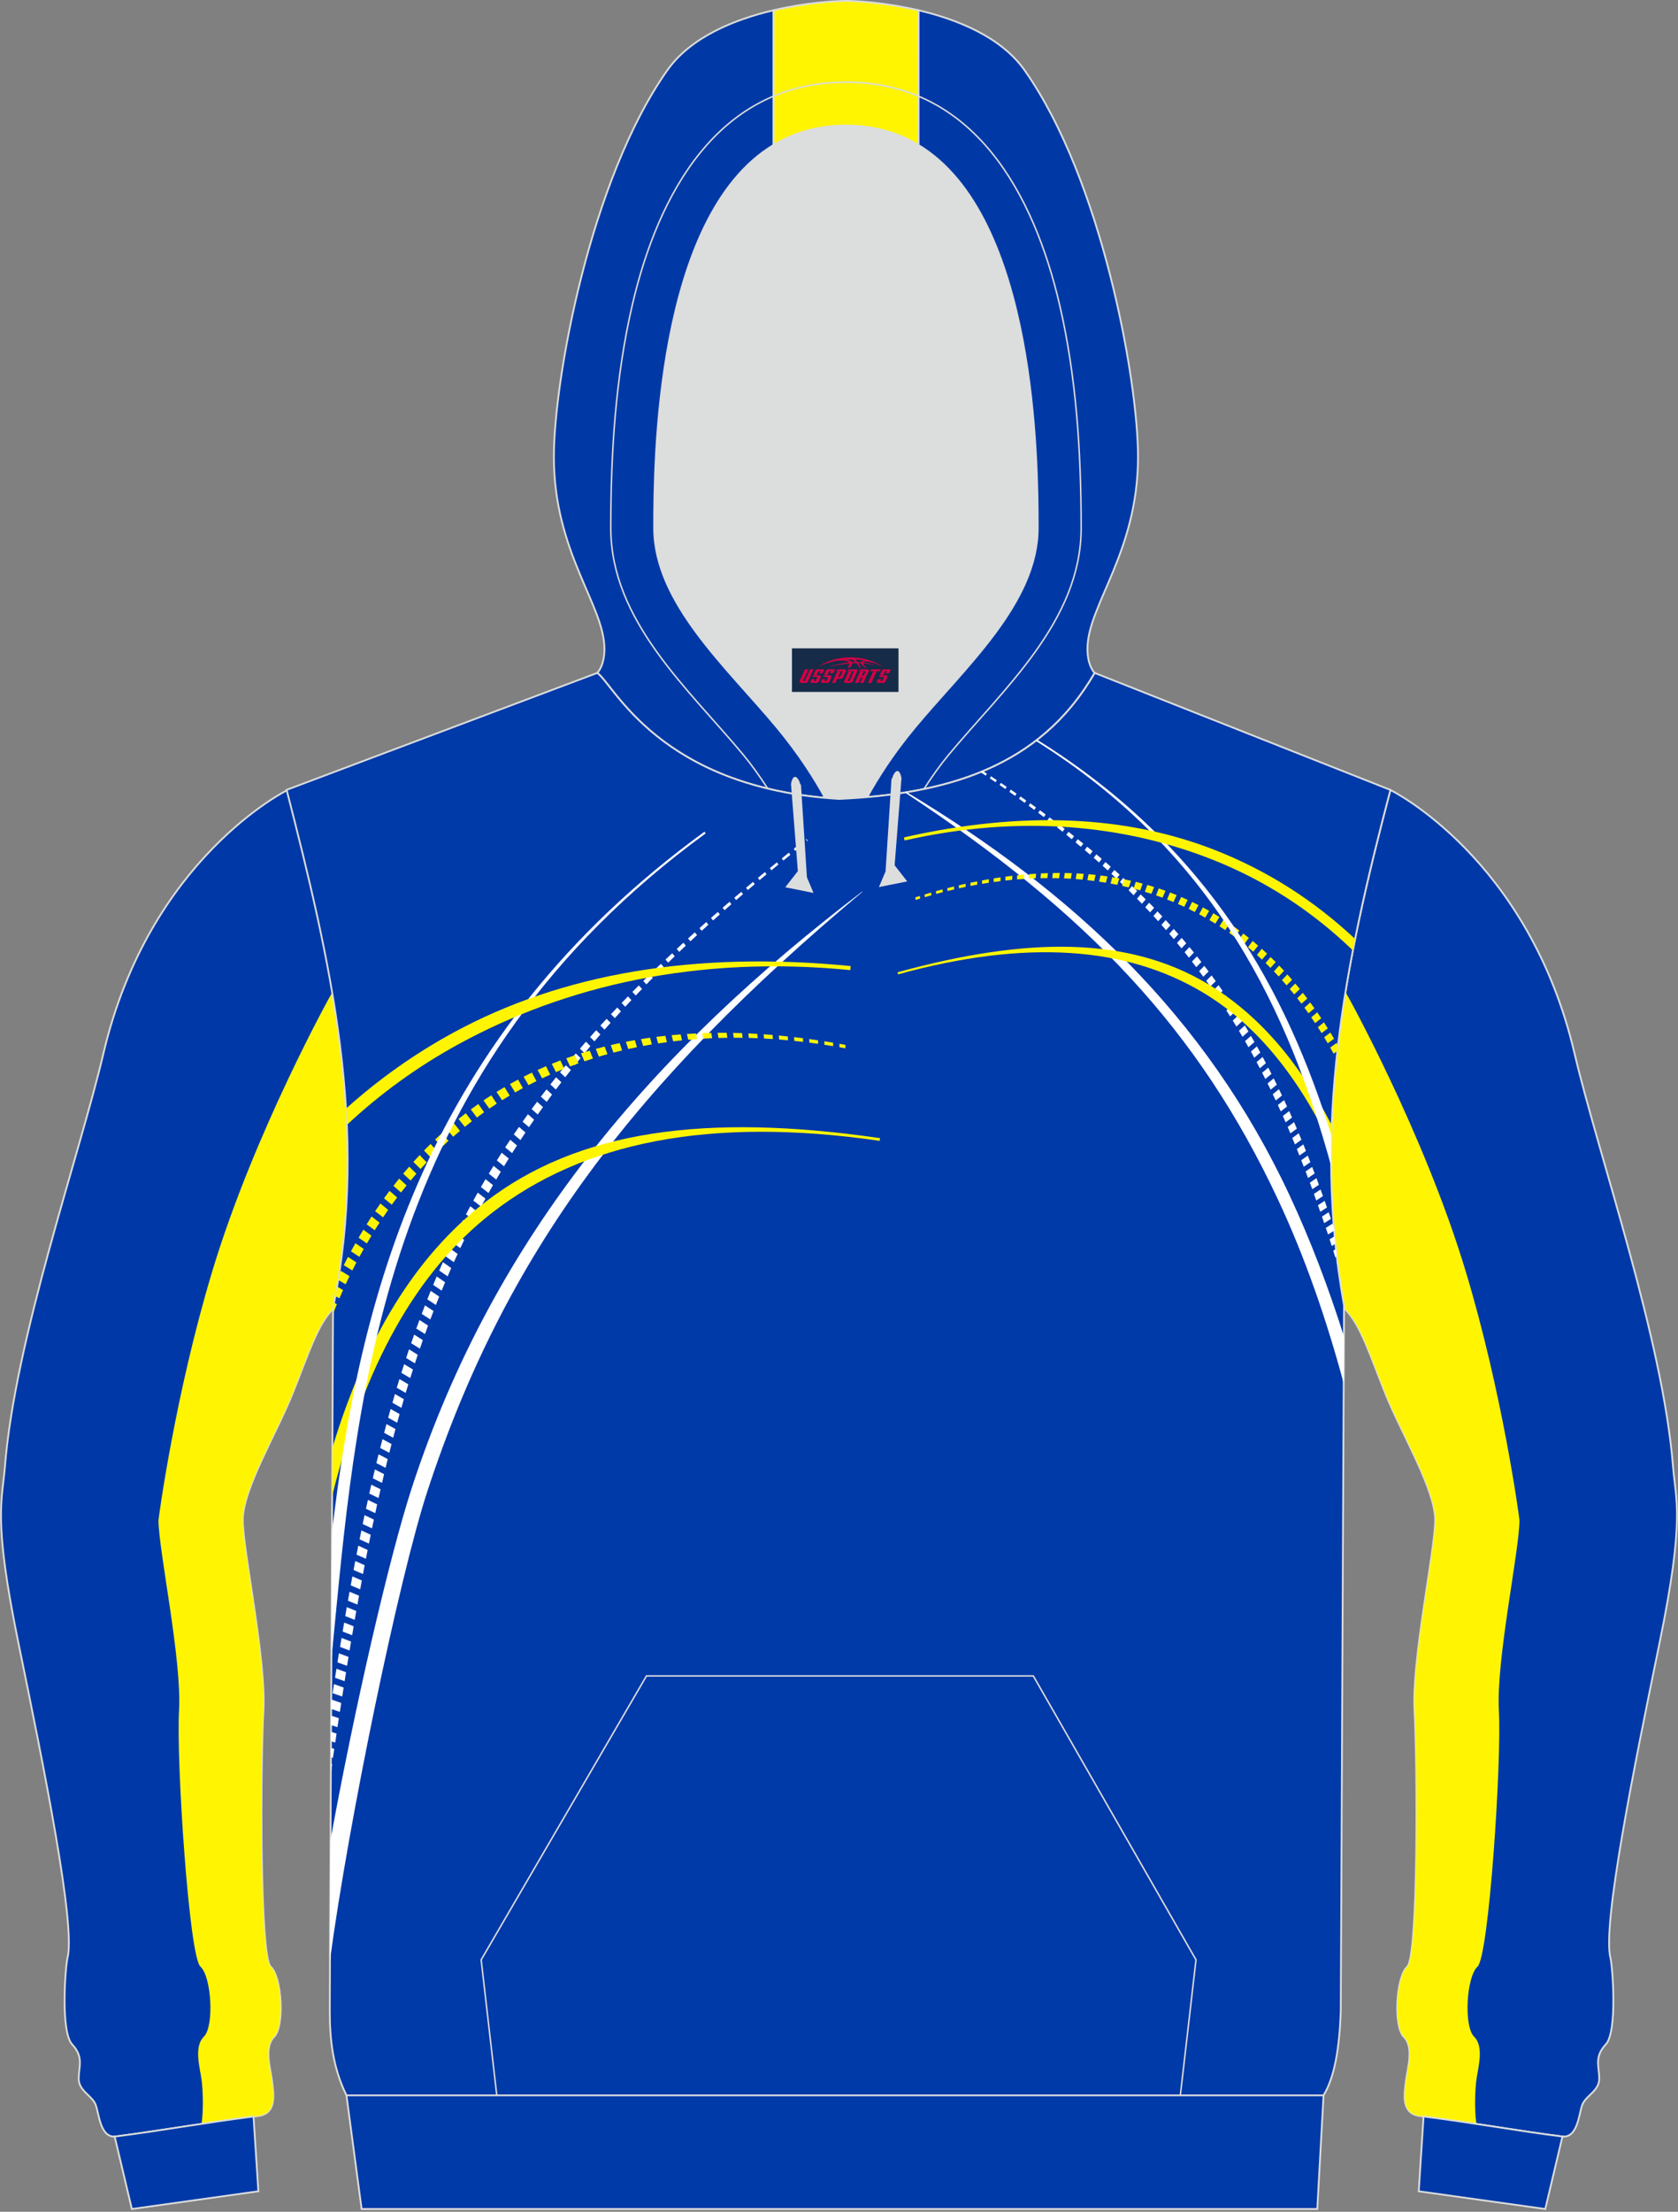
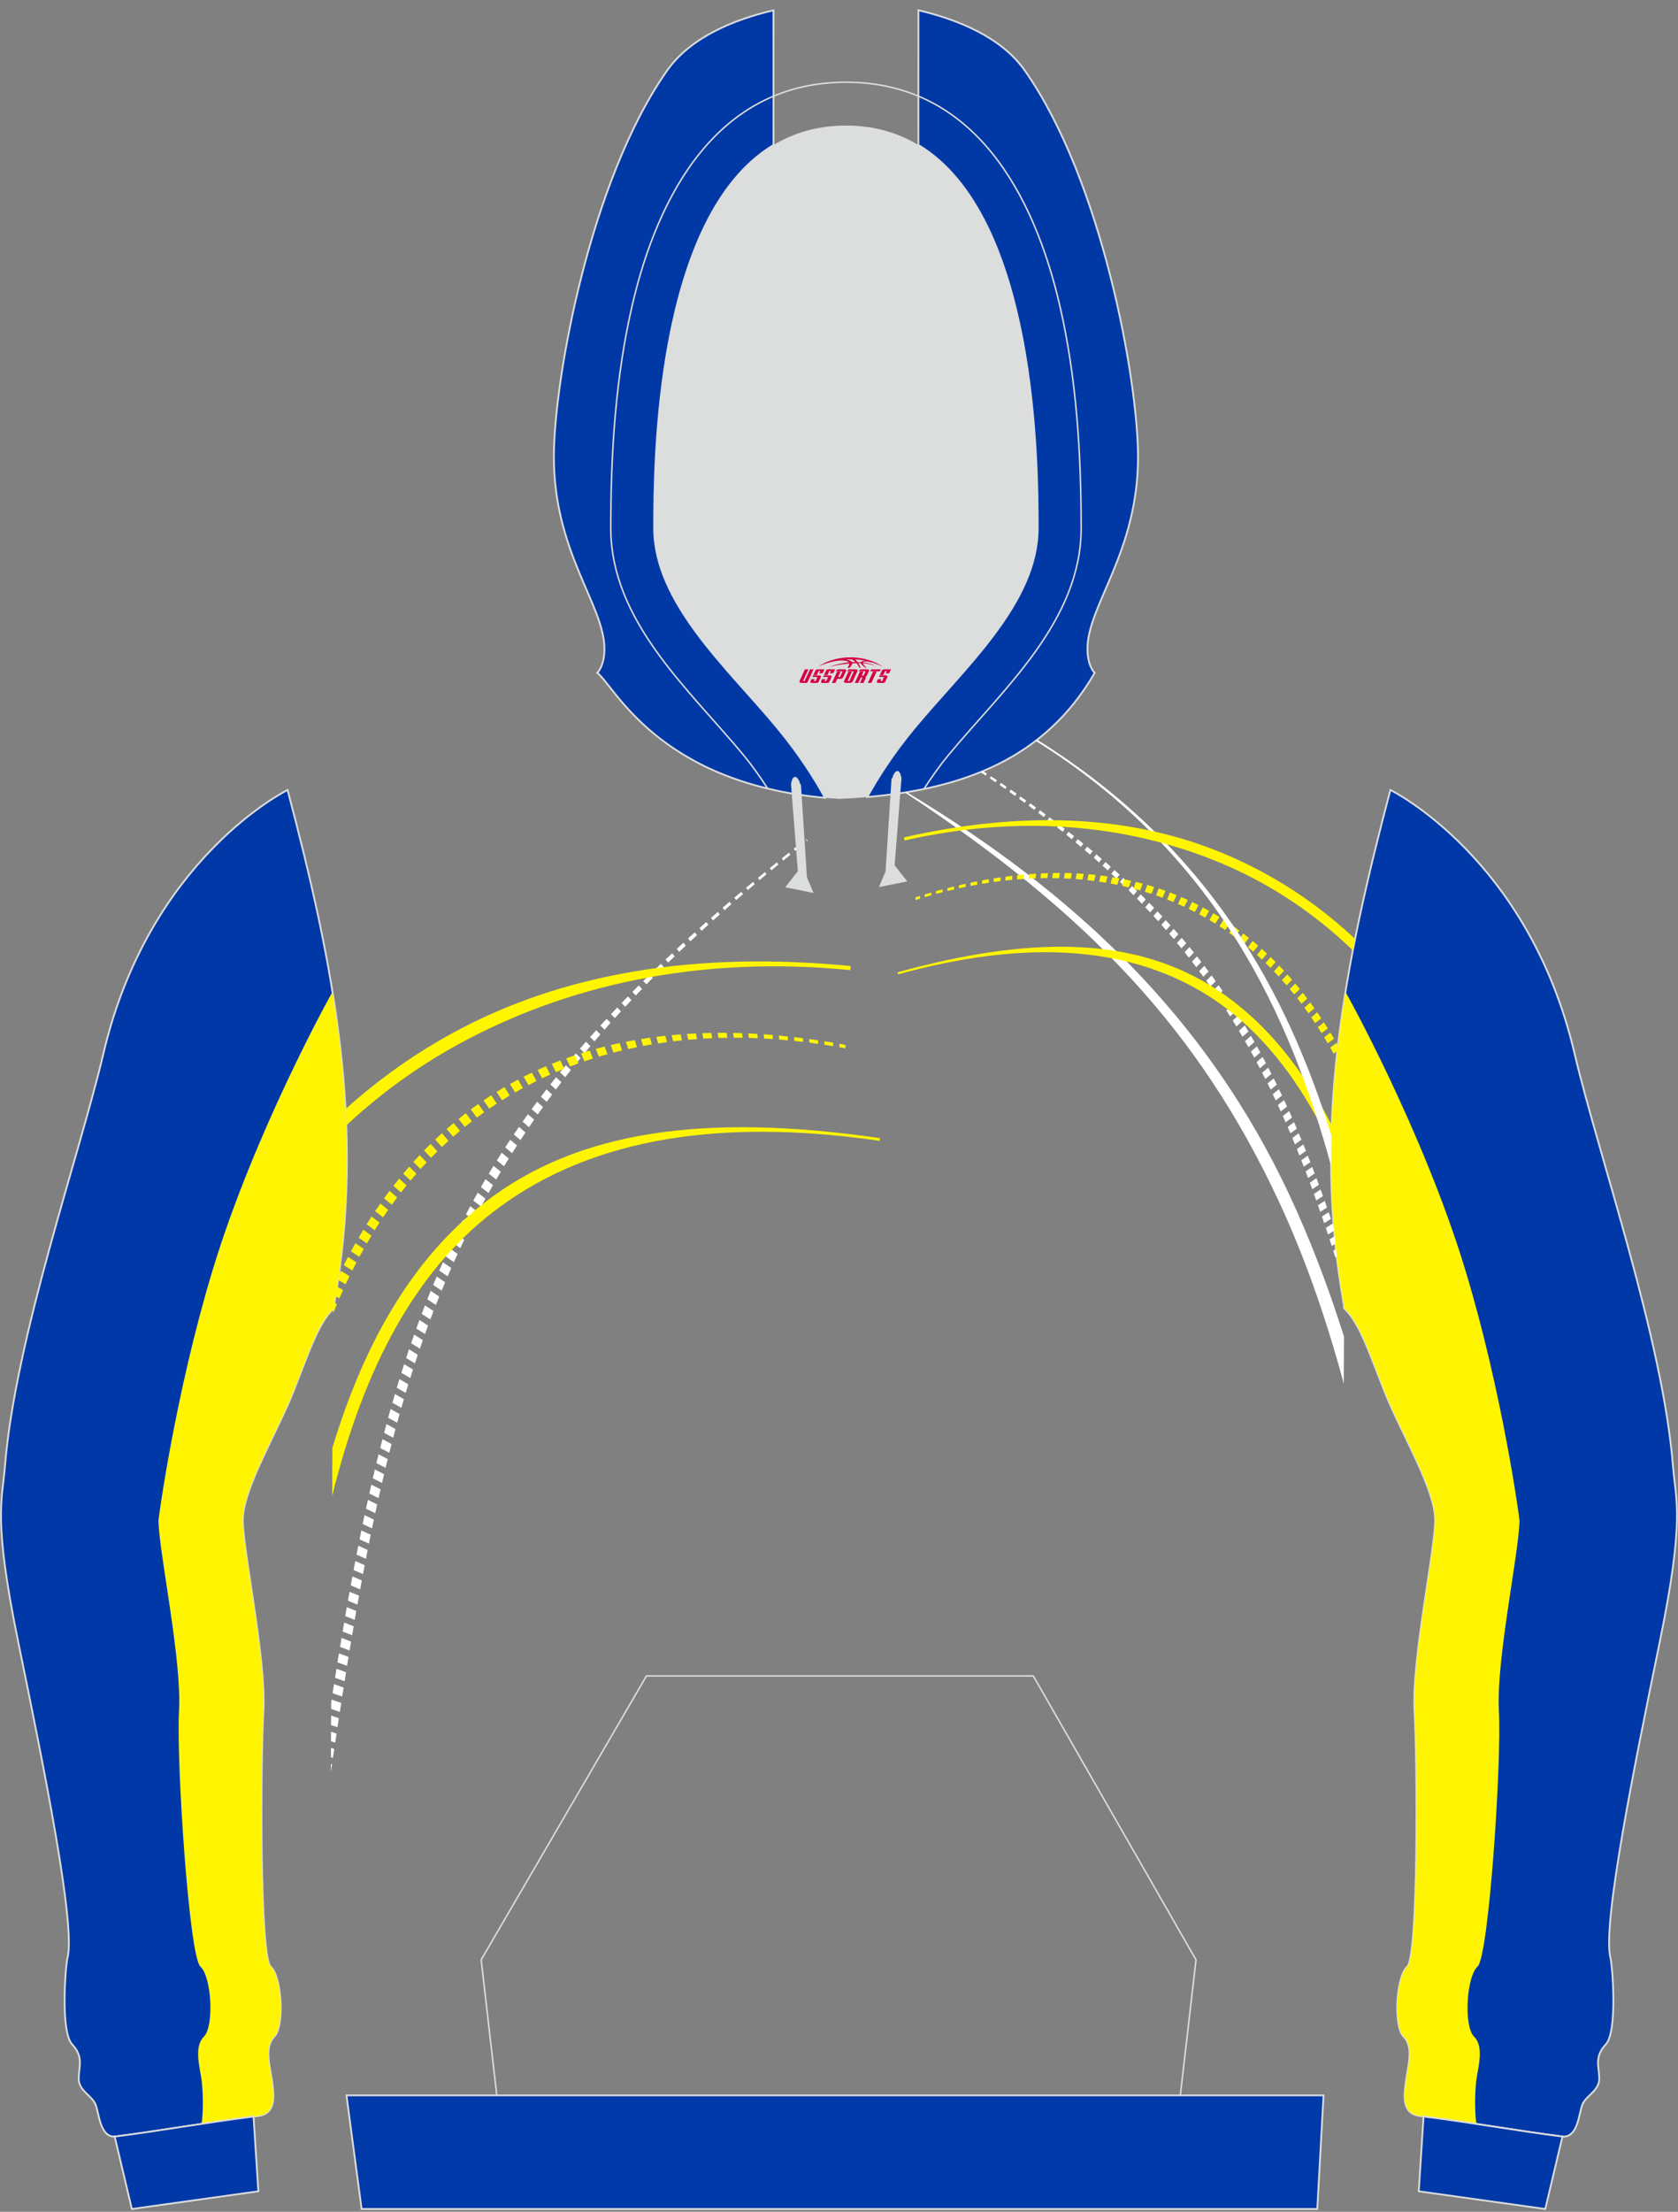
<svg xmlns="http://www.w3.org/2000/svg" version="1.1" id="图层_1" x="0px" y="0px" width="378px" height="498px" viewBox="0 0 378 498" enable-background="new 0 0 378 498" xml:space="preserve">
  <rect x="0" y="0" width="378" height="498" fill="#808080" stroke="none" />
  <g>
    <path fill="#0039A7" stroke="#DCDDDD" stroke-width="0.4" stroke-miterlimit="22.926" d="M4.14,369.88    c5.74,27.97,12.99,63.78,11.05,71.05c-0.42,1.57-1.63,16.46,1.05,19.36s1.51,4.93,1.49,7.71s2.99,3.83,3.8,5.86    s0.99,7.65,4.63,7.19c9.56-1.19,20.2-3.14,31.97-4.61c4.28-0.53,3.51-4.91,3.15-7.87c-0.37-2.96-1.86-7.65,0.49-9.98    c2.35-2.33,1.74-13.49-0.79-15.78c-2.53-2.29-2.29-46.07-1.64-57.63c0.64-11.55-4.61-35.94-4.65-42.87s7.6-19.55,11.19-28.48    c3.59-8.93,5.63-15.76,9.35-19.31v-0.58c7.24-40.08-0.02-76.57-10.45-116.07c0,0-31.12,15.23-41.48,59.31    c-5.38,22.91-19.92,64.31-22.19,93.05C0.48,337.91-1.6,341.9,4.14,369.88z" />
    <path fill="#FFF502" d="M35.7,342.3c0-0.34,3.75-28.44,12.19-56.3c9.44-31.18,26.85-62.48,27-62.63    c3.76,23.18,4.72,46.2,0.32,70.55v0.58c-3.73,3.55-5.76,10.38-9.35,19.31c-3.59,8.93-11.23,21.55-11.19,28.48    c0.04,6.93,5.29,31.32,4.65,42.87s-0.89,55.33,1.64,57.63c2.53,2.29,3.14,13.45,0.79,15.78c-2.35,2.33-0.86,7.02-0.49,9.98    c0.37,2.96,1.14,7.34-3.15,7.87c-4.39,0.55-8.61,1.16-12.69,1.78c0.49-3.69,0.22-8.03,0.02-9.65c-0.37-2.96-1.86-7.65,0.49-9.98    c2.35-2.33,1.74-13.49-0.79-15.78c-2.53-2.29-5.45-46.07-4.81-57.63C40.99,373.62,35.74,349.24,35.7,342.3z" />
    <path fill="#0039A7" stroke="#DCDDDD" stroke-width="0.4" stroke-miterlimit="22.926" d="M373.85,369.88    c-5.74,27.97-12.99,63.78-11.05,71.05c0.42,1.57,1.63,16.46-1.05,19.36s-1.51,4.93-1.49,7.71c0.02,2.78-2.99,3.83-3.8,5.86    s-0.99,7.65-4.63,7.19c-9.56-1.19-20.2-3.14-31.97-4.61c-4.28-0.53-3.51-4.91-3.15-7.87c0.37-2.96,1.86-7.65-0.49-9.98    c-2.35-2.33-1.74-13.49,0.79-15.78s2.29-46.07,1.64-57.63c-0.64-11.55,4.61-35.94,4.65-42.87s-7.6-19.55-11.19-28.48    c-3.59-8.93-5.63-15.76-9.35-19.31v-0.58c-7.24-40.08,0.02-76.57,10.45-116.07c0,0,31.12,15.23,41.48,59.31    c5.38,22.91,19.92,64.31,22.19,93.05C377.51,337.91,379.6,341.9,373.85,369.88z" />
    <path fill="#FFF502" d="M342.29,342.3c0-0.34-3.75-28.44-12.19-56.3c-9.44-31.18-26.85-62.48-27-62.63    c-3.76,23.18-4.72,46.2-0.32,70.55v0.58c3.73,3.55,5.76,10.38,9.35,19.31s11.23,21.55,11.19,28.48    c-0.04,6.93-5.29,31.32-4.65,42.87s0.89,55.33-1.64,57.63c-2.53,2.29-3.14,13.45-0.79,15.78s0.86,7.02,0.49,9.98    c-0.37,2.96-1.14,7.34,3.15,7.87c4.39,0.55,8.61,1.16,12.69,1.78c-0.49-3.69-0.22-8.03-0.02-9.65c0.37-2.96,1.86-7.65-0.49-9.98    c-2.35-2.33-1.74-13.49,0.79-15.78s5.45-46.07,4.8-57.63C337.01,373.62,342.26,349.24,342.29,342.3z" />
    <path fill="#DCDDDD" d="M201.28,178.82L201.28,178.82l-0.46,0.06L201.28,178.82L201.28,178.82z M195.38,179.47    c-2.09,0.18-4.2,0.32-6.34,0.41c-1.09-0.07-2.14-0.15-3.19-0.24c-2.27-4.19-5.74-9.71-10.8-15.81    c-11.13-13.43-27.69-28.02-27.69-44.93c0-14.42,0.19-70.15,26.89-86.25c4.61-2.78,10-4.38,16.32-4.38c6.32,0,11.71,1.61,16.32,4.38    c26.7,16.09,26.89,71.82,26.89,86.25c0,16.91-16.56,31.5-27.69,44.93C201.1,169.85,197.66,175.3,195.38,179.47L195.38,179.47z     M185.83,179.64c-0.35-0.03-0.69-0.06-1.03-0.1C185.14,179.57,185.49,179.61,185.83,179.64L185.83,179.64z M184.24,179.48    c-1.48-0.16-2.91-0.35-4.31-0.56v0.01C181.32,179.14,182.75,179.32,184.24,179.48z" />
    <path fill="#0039A7" stroke="#DCDDDD" stroke-width="0.4" stroke-miterlimit="22.926" d="M348.1,497.38l-28.5-3.99l1.08-16.85    c11.44,1.46,21.81,3.34,31.15,4.5c0.05,0.01,0.09,0.01,0.14,0.01l0,0l0,0L348.1,497.38z" />
    <path fill="#0039A7" stroke="#DCDDDD" stroke-width="0.4" stroke-miterlimit="22.926" d="M29.7,497.38l28.5-3.99l-1.09-16.84    c-11.44,1.46-21.8,3.33-31.14,4.5c-0.05,0.01-0.09,0.01-0.14,0.01l0,0l0,0L29.7,497.38z" />
    <path fill="#0039A6" stroke="#DCDDDD" stroke-width="0.4" stroke-miterlimit="22.926" d="M206.89,2.31    c8.74,2.05,18.62,6,23.92,13.51c17.44,24.7,25.55,69.85,25.55,87.02c0,21.56-11.39,33.44-11.39,43.25c0,3.85,1.55,5.36,1.62,5.42    c-11.26,19.49-29.88,26.11-51.22,27.95c2.28-4.17,5.71-9.62,10.71-15.64c11.13-13.43,27.69-28.02,27.69-44.93    c0-14.42-0.19-70.15-26.89-86.25L206.89,2.31L206.89,2.31z M174.25,32.65c-26.7,16.09-26.89,71.82-26.89,86.25    c0,16.91,16.56,31.5,27.69,44.93c5.06,6.11,8.52,11.62,10.8,15.81c-37.93-3.45-47.61-25.57-51.31-28.12c0,0,1.62-1.49,1.62-5.42    c0-9.81-11.39-21.69-11.39-43.25c0-17.17,8.11-62.32,25.55-87.02c5.3-7.51,15.18-11.47,23.92-13.51L174.25,32.65L174.25,32.65z" />
-     <path fill="#FFF501" stroke="#DCDDDD" stroke-width="0.4" stroke-miterlimit="22.926" d="M206.89,2.31v30.34    c-4.61-2.78-10-4.38-16.32-4.38s-11.71,1.61-16.32,4.38V2.31c7.44-1.75,14.06-2.11,16.32-2.11S199.45,0.57,206.89,2.31z" />
-     <path fill="#0039A8" stroke="#DCDDDD" stroke-width="0.4" stroke-miterlimit="22.926" d="M64.57,177.85l69.97-26.33    c3.81,2.62,13.92,25.9,54.5,28.37c23.97-1.09,45.2-6.96,57.56-28.37l66.62,26.34c-10.43,39.5-17.69,75.99-10.45,116.07    l-0.74,159.01c-0.3,8.2-1.4,14.86-3.89,18.85H78.05c-3.13-6.33-3.78-12.82-3.76-19.23c0.01-4.1,0.03-8.21,0.05-12.31l0.68-145.74    C83.39,254.18,74.32,215.86,64.57,177.85z" />
    <g>
-       <path fill="#FFFFFF" d="M74.46,414.22c5.36-29.36,13.15-63.4,18.35-79.35c18.57-56.89,54.43-98.39,101.4-134.12l0.05,0.07     c-51.38,43.02-80.45,81.37-97.99,134.96c-6.39,19.54-17.72,74.2-21.94,105.6l0.01-1.13L74.46,414.22z" />
      <path fill="#FFFFFF" d="M181.99,189.34l-0.12,0.09l-0.34-0.47l0.1-0.08L181.99,189.34L181.99,189.34z M74.54,398.99l0.01-1.82     l0.25,0.08L74.54,398.99L74.54,398.99z M74.55,395.68l0.01-2.12l0.74,0.23l-0.3,2.03L74.55,395.68L74.55,395.68z M74.57,392.06     l0.01-2.13l1.24,0.4l-0.3,2.03L74.57,392.06L74.57,392.06z M74.58,388.43l0.01-2.14l1.74,0.58l-0.31,2.02L74.58,388.43     L74.58,388.43z M74.6,384.79l0.01-1.53l0.09-0.58l2.17,0.75l-0.31,2.02L74.6,384.79L74.6,384.79z M180.75,190.31     c-0.54,0.43-1.07,0.85-1.6,1.27l-0.34-0.47c0.53-0.42,1.07-0.85,1.61-1.28L180.75,190.31L180.75,190.31z M178.05,192.47     c-0.54,0.43-1.07,0.86-1.59,1.29l-0.35-0.48c0.53-0.43,1.06-0.86,1.6-1.29L178.05,192.47L178.05,192.47z M175.36,194.65     c-0.53,0.43-1.06,0.87-1.58,1.3l-0.36-0.48c0.53-0.43,1.06-0.86,1.59-1.3L175.36,194.65L175.36,194.65z M172.68,196.85     c-0.53,0.44-1.05,0.88-1.57,1.31l-0.38-0.49c0.53-0.43,1.05-0.87,1.58-1.31L172.68,196.85L172.68,196.85z M170.02,199.08     c-0.52,0.44-1.04,0.88-1.56,1.32l-0.4-0.51c0.52-0.44,1.05-0.88,1.58-1.32L170.02,199.08L170.02,199.08z M167.38,201.32     c-0.52,0.45-1.04,0.89-1.55,1.34l-0.42-0.52c0.52-0.44,1.04-0.89,1.57-1.33L167.38,201.32L167.38,201.32z M164.76,203.59     c-0.52,0.45-1.03,0.9-1.54,1.35l-0.44-0.55c0.52-0.45,1.03-0.89,1.56-1.34L164.76,203.59L164.76,203.59z M162.16,205.88     c-0.51,0.46-1.02,0.91-1.53,1.37l-0.47-0.57c0.51-0.45,1.03-0.9,1.54-1.35L162.16,205.88L162.16,205.88z M159.58,208.2     c-0.51,0.46-1.01,0.92-1.51,1.38l-0.5-0.6c0.51-0.45,1.02-0.91,1.53-1.37L159.58,208.2L159.58,208.2z M157.03,210.54     c-0.5,0.47-1,0.93-1.5,1.4l-0.54-0.63c0.5-0.46,1.01-0.92,1.52-1.38L157.03,210.54L157.03,210.54z M154.49,212.91     c-0.5,0.47-0.99,0.94-1.48,1.41l-0.57-0.66c0.5-0.46,1-0.93,1.51-1.4L154.49,212.91L154.49,212.91z M151.99,215.31     c-0.49,0.48-0.98,0.95-1.47,1.43l-0.61-0.69c0.5-0.47,0.99-0.94,1.5-1.41L151.99,215.31L151.99,215.31z M149.51,217.73     c-0.49,0.48-0.97,0.96-1.45,1.45l-0.66-0.73c0.49-0.48,0.98-0.95,1.48-1.43L149.51,217.73L149.51,217.73z M147.05,220.18     c-0.48,0.49-0.96,0.98-1.44,1.46l-0.71-0.77c0.49-0.48,0.98-0.96,1.47-1.44L147.05,220.18L147.05,220.18z M144.63,222.67     c-0.48,0.49-0.95,0.99-1.42,1.48l-0.76-0.81c0.48-0.49,0.96-0.97,1.45-1.46L144.63,222.67L144.63,222.67z M142.24,225.18     c-0.47,0.5-0.94,1-1.4,1.5l-0.81-0.85c0.47-0.49,0.95-0.99,1.43-1.48L142.24,225.18L142.24,225.18z M139.88,227.72     c-0.46,0.51-0.92,1.01-1.38,1.52l-0.87-0.89c0.47-0.5,0.94-1,1.42-1.5L139.88,227.72L139.88,227.72z M137.54,230.3     c-0.46,0.51-0.91,1.02-1.36,1.54l-0.93-0.93c0.46-0.51,0.93-1.01,1.4-1.51L137.54,230.3L137.54,230.3z M135.25,232.91     c-0.45,0.52-0.89,1.04-1.34,1.56l-0.99-0.97c0.45-0.51,0.91-1.02,1.38-1.53L135.25,232.91L135.25,232.91z M133,235.55     c-0.44,0.52-0.88,1.05-1.31,1.58l-1.05-1.02c0.45-0.52,0.9-1.04,1.36-1.56L133,235.55L133,235.55z M130.78,238.23     c-0.43,0.53-0.86,1.06-1.29,1.6l-1.11-1.06c0.44-0.53,0.88-1.05,1.33-1.58L130.78,238.23L130.78,238.23z M128.6,240.93     c-0.43,0.54-0.85,1.08-1.27,1.62l-1.18-1.1c0.43-0.53,0.87-1.07,1.31-1.6L128.6,240.93L128.6,240.93z M126.46,243.68     c-0.42,0.54-0.83,1.09-1.24,1.64l-1.24-1.14c0.42-0.54,0.85-1.08,1.28-1.62L126.46,243.68L126.46,243.68z M124.37,246.45     l-1.27-1.16c-0.42,0.55-0.84,1.09-1.26,1.64l1.31,1.17C123.56,247.56,123.96,247.01,124.37,246.45L124.37,246.45z M122.32,249.27     c-0.4,0.56-0.79,1.11-1.19,1.67l-1.37-1.21c0.41-0.55,0.82-1.11,1.23-1.66L122.32,249.27L122.32,249.27z M120.32,252.11l-1.4-1.23     c-0.4,0.56-0.8,1.12-1.2,1.68l1.44,1.24C119.55,253.24,119.93,252.68,120.32,252.11L120.32,252.11z M118.37,254.99     c-0.38,0.57-0.76,1.14-1.13,1.71l-1.5-1.27c0.39-0.57,0.78-1.13,1.17-1.7L118.37,254.99L118.37,254.99z M116.46,257.91l-1.52-1.28     c-0.38,0.57-0.76,1.15-1.14,1.72l1.56,1.29C115.73,259.06,116.1,258.48,116.46,257.91L116.46,257.91z M114.61,260.85     c-0.36,0.58-0.72,1.16-1.07,1.75l-1.62-1.31c0.36-0.58,0.73-1.16,1.1-1.74L114.61,260.85L114.61,260.85z M112.81,263.83     l-1.63-1.33c-0.36,0.59-0.72,1.17-1.07,1.76l1.67,1.33C112.11,265.01,112.46,264.42,112.81,263.83L112.81,263.83z M111.06,266.84     c-0.34,0.59-0.67,1.19-1.01,1.78l-1.72-1.34c0.34-0.6,0.69-1.19,1.04-1.78L111.06,266.84L111.06,266.84z M109.35,269.88     l-1.73-1.35c-0.34,0.6-0.67,1.2-1,1.8l1.76,1.35C108.7,271.08,109.03,270.48,109.35,269.88L109.35,269.88z M107.71,272.96     c-0.32,0.6-0.63,1.21-0.94,1.81l-1.8-1.35c0.32-0.61,0.64-1.22,0.97-1.82L107.71,272.96L107.71,272.96z M106.11,276.05l-1.81-1.35     c-0.31,0.61-0.63,1.22-0.93,1.84l1.83,1.34C105.5,277.27,105.81,276.66,106.11,276.05L106.11,276.05z M104.57,279.18     c-0.3,0.61-0.59,1.23-0.88,1.84l-1.86-1.34c0.3-0.62,0.59-1.24,0.9-1.86L104.57,279.18L104.57,279.18z M103.09,282.34l-1.87-1.34     c-0.29,0.62-0.58,1.25-0.86,1.87l1.88,1.32l0.1-0.23C102.59,283.42,102.84,282.88,103.09,282.34L103.09,282.34z M101.65,285.51     c-0.27,0.62-0.54,1.25-0.81,1.87l-1.9-1.3c0.27-0.63,0.55-1.26,0.83-1.89L101.65,285.51L101.65,285.51z M100.27,288.72     c-0.26,0.62-0.52,1.25-0.78,1.88l-1.91-1.29c0.26-0.63,0.53-1.27,0.8-1.9L100.27,288.72L100.27,288.72z M98.94,291.94     c-0.25,0.63-0.5,1.26-0.75,1.89l-1.93-1.27c0.25-0.64,0.51-1.27,0.77-1.91L98.94,291.94L98.94,291.94z M97.66,295.19     c-0.24,0.63-0.48,1.27-0.72,1.9L95,295.84c0.24-0.64,0.49-1.28,0.73-1.92L97.66,295.19L97.66,295.19z M96.43,298.46     c-0.23,0.63-0.46,1.27-0.69,1.91l-1.96-1.23c0.23-0.65,0.47-1.29,0.71-1.93L96.43,298.46L96.43,298.46z M95.25,301.74     c-0.22,0.64-0.45,1.28-0.66,1.92l-1.97-1.22c0.22-0.65,0.45-1.29,0.68-1.94L95.25,301.74L95.25,301.74z M94.11,305.04     c-0.21,0.64-0.43,1.28-0.64,1.93l-1.98-1.2c0.21-0.65,0.43-1.3,0.65-1.95L94.11,305.04L94.11,305.04z M93.03,308.36     c-0.21,0.64-0.41,1.29-0.61,1.93l-2-1.18c0.21-0.65,0.41-1.3,0.62-1.95L93.03,308.36L93.03,308.36z M91.98,311.69     c-0.2,0.64-0.39,1.29-0.59,1.94l-2.01-1.16c0.2-0.66,0.4-1.31,0.6-1.96L91.98,311.69L91.98,311.69z M90.98,315.04     c-0.19,0.65-0.38,1.3-0.56,1.95l-2.02-1.14c0.19-0.66,0.38-1.31,0.57-1.97L90.98,315.04L90.98,315.04z M90.01,318.39     c-0.18,0.65-0.36,1.3-0.54,1.95l-2.03-1.12c0.18-0.66,0.37-1.32,0.55-1.97L90.01,318.39L90.01,318.39z M89.09,321.76     c-0.18,0.65-0.35,1.3-0.52,1.96l-2.04-1.1c0.18-0.66,0.35-1.32,0.53-1.98L89.09,321.76L89.09,321.76z M88.2,325.14     c-0.17,0.65-0.34,1.31-0.5,1.97l-2.05-1.08c0.17-0.66,0.34-1.33,0.51-1.99L88.2,325.14L88.2,325.14z M87.34,328.53     c-0.16,0.65-0.32,1.31-0.48,1.97l-2.07-1.06c0.16-0.67,0.33-1.33,0.49-1.99L87.34,328.53L87.34,328.53z M86.52,331.92     c-0.16,0.66-0.31,1.31-0.46,1.97l-2.08-1.04c0.16-0.67,0.31-1.33,0.47-1.99L86.52,331.92L86.52,331.92z M85.73,335.33     c-0.15,0.66-0.3,1.32-0.45,1.98l-2.09-1.02c0.15-0.67,0.3-1.34,0.45-2L85.73,335.33L85.73,335.33z M84.96,338.73     c-0.14,0.66-0.29,1.32-0.43,1.98l-2.09-1c0.14-0.67,0.29-1.34,0.44-2L84.96,338.73L84.96,338.73z M84.22,342.15     c-0.14,0.66-0.28,1.32-0.42,1.98l-2.1-0.98c0.14-0.67,0.28-1.34,0.42-2.01L84.22,342.15L84.22,342.15z M83.51,345.57     c-0.14,0.66-0.27,1.32-0.4,1.99L81,346.6c0.14-0.67,0.27-1.34,0.41-2.01L83.51,345.57L83.51,345.57z M82.82,348.99     c-0.13,0.66-0.26,1.33-0.39,1.99l-2.12-0.94c0.13-0.67,0.26-1.35,0.4-2.02L82.82,348.99L82.82,348.99z M82.15,352.42     c-0.13,0.66-0.25,1.33-0.38,2l-2.13-0.92c0.13-0.68,0.26-1.35,0.39-2.02L82.15,352.42L82.15,352.42z M81.51,355.86     c-0.12,0.66-0.25,1.33-0.37,2l-2.13-0.9c0.12-0.68,0.25-1.35,0.37-2.02L81.51,355.86L81.51,355.86z M80.88,359.29     c-0.12,0.66-0.24,1.33-0.36,2l-2.14-0.87c0.12-0.68,0.24-1.35,0.36-2.02L80.88,359.29L80.88,359.29z M80.26,362.73     c-0.12,0.67-0.23,1.33-0.35,2l-2.14-0.85c0.12-0.68,0.24-1.35,0.35-2.02L80.26,362.73L80.26,362.73z M79.67,366.18     c-0.11,0.67-0.23,1.33-0.34,2.01l-2.15-0.83c0.12-0.68,0.23-1.35,0.35-2.03L79.67,366.18L79.67,366.18z M79.08,369.62l-0.33,2.01     l-2.15-0.81l0.34-2.03L79.08,369.62L79.08,369.62z M78.51,373.07l-0.33,2.01l-2.16-0.79l0.33-2.03L78.51,373.07L78.51,373.07z      M77.95,376.52l-0.32,2.02l-2.16-0.77l0.33-2.04L77.95,376.52L77.95,376.52z M77.41,379.97l-0.32,2.02l-2.17-0.75l0.32-2.04     L77.41,379.97z" />
      <path fill="#FFF500" d="M74.88,325.97c7.48-24.67,18.61-43.02,34.29-55.2c21.02-16.33,49.89-20.17,89.07-14.51l-0.08,0.61     c-38.39-5.55-66.89,0.34-87.27,16.17c-17.23,13.38-28.84,34.57-36.06,63.79L74.88,325.97z" />
      <path fill="#FFF500" d="M75.02,295.48v-0.97c0.08-0.4,0.16-0.8,0.24-1.2l0.63,0.34c-0.26,0.62-0.52,1.25-0.77,1.88L75.02,295.48     L75.02,295.48z M75.55,291.84c0.13-0.71,0.26-1.43,0.39-2.14l1.34,0.77c-0.28,0.62-0.55,1.23-0.82,1.86L75.55,291.84L75.55,291.84     z M76.19,288.2c0.06-0.39,0.13-0.78,0.19-1.17c0.14-0.29,0.28-0.59,0.42-0.88l1.93,1.19c-0.29,0.61-0.58,1.22-0.87,1.83     L76.19,288.2L76.19,288.2z M77.44,284.87c0.31-0.62,0.63-1.24,0.95-1.86l1.9,1.24c-0.31,0.6-0.62,1.2-0.92,1.81L77.44,284.87     L77.44,284.87z M79.06,281.75c0.33-0.62,0.67-1.22,1.01-1.83l1.87,1.29c-0.33,0.59-0.66,1.18-0.98,1.78L79.06,281.75L79.06,281.75     z M80.78,278.68l1.87,1.29c0.34-0.59,0.68-1.17,1.03-1.75l-1.83-1.34C81.49,277.47,81.13,278.07,80.78,278.68L80.78,278.68z      M82.59,275.67c0.37-0.59,0.75-1.18,1.12-1.77l1.79,1.39c-0.37,0.57-0.73,1.14-1.09,1.71L82.59,275.67L82.59,275.67z M84.5,272.71     l1.79,1.39c0.38-0.56,0.76-1.12,1.15-1.68l-1.75-1.44C85.29,271.56,84.89,272.13,84.5,272.71L84.5,272.71z M86.51,269.82     c0.41-0.57,0.82-1.13,1.24-1.69l1.71,1.49c-0.41,0.54-0.81,1.08-1.2,1.63L86.51,269.82L86.51,269.82z M88.62,267.01l1.71,1.49     c0.41-0.54,0.83-1.07,1.26-1.59l-1.67-1.54C89.48,265.91,89.05,266.46,88.62,267.01L88.62,267.01z M90.82,264.27     c0.45-0.54,0.9-1.07,1.36-1.59l1.62,1.59c-0.44,0.51-0.88,1.02-1.31,1.54L90.82,264.27L90.82,264.27z M93.12,261.62l1.62,1.59     c0.45-0.5,0.91-1,1.37-1.49l-1.57-1.64C94.07,260.58,93.59,261.1,93.12,261.62L93.12,261.62z M95.52,259.05     c0.49-0.5,0.98-0.99,1.48-1.48l1.52,1.68c-0.48,0.47-0.96,0.95-1.43,1.43L95.52,259.05L95.52,259.05z M98.02,256.58l1.52,1.68     c0.49-0.47,0.98-0.93,1.48-1.38l-1.47-1.73C99.04,255.63,98.53,256.1,98.02,256.58L98.02,256.58z M100.61,254.22     c0.52-0.46,1.05-0.91,1.59-1.36l1.42,1.77c-0.52,0.43-1.03,0.87-1.54,1.32L100.61,254.22L100.61,254.22z M103.29,251.95l1.42,1.77     c0.48-0.39,0.96-0.77,1.45-1.15l0.14-0.1l-1.37-1.82l-0.13,0.1C104.29,251.15,103.79,251.55,103.29,251.95L103.29,251.95z      M106.06,249.8c0.56-0.42,1.13-0.82,1.69-1.22l1.31,1.86c-0.55,0.39-1.09,0.78-1.64,1.19L106.06,249.8L106.06,249.8z      M108.92,247.77l1.31,1.85c0.56-0.38,1.12-0.76,1.68-1.12l-1.24-1.88C110.07,246.99,109.49,247.38,108.92,247.77L108.92,247.77z      M111.85,245.86c0.59-0.37,1.19-0.73,1.79-1.08l1.18,1.9c-0.58,0.34-1.15,0.69-1.72,1.05L111.85,245.86L111.85,245.86z      M114.87,244.08c0.61-0.34,1.22-0.67,1.83-1l1.1,1.91c-0.59,0.32-1.18,0.65-1.76,0.98L114.87,244.08L114.87,244.08z      M117.95,242.43c0.62-0.32,1.24-0.62,1.87-0.92l1.03,1.91c-0.6,0.3-1.2,0.6-1.8,0.91L117.95,242.43L117.95,242.43z M121.1,240.91     c0.63-0.29,1.26-0.57,1.9-0.84l0.95,1.89c-0.61,0.27-1.22,0.55-1.83,0.84L121.1,240.91L121.1,240.91z M124.3,239.53     c0.64-0.26,1.28-0.51,1.93-0.76l0.87,1.86c-0.62,0.25-1.24,0.5-1.86,0.77L124.3,239.53L124.3,239.53z M127.56,238.28     c0.65-0.23,1.3-0.46,1.96-0.68l0.79,1.83c-0.63,0.22-1.26,0.46-1.89,0.69L127.56,238.28L127.56,238.28z M130.88,237.16     c0.66-0.21,1.32-0.41,1.98-0.6l0.71,1.78c-0.64,0.2-1.27,0.41-1.91,0.63L130.88,237.16L130.88,237.16z M134.21,236.17     c0.66-0.18,1.33-0.36,2-0.53l0.63,1.72c-0.65,0.18-1.29,0.36-1.93,0.55L134.21,236.17L134.21,236.17z M137.58,235.31     c0.67-0.16,1.34-0.31,2.01-0.45l0.55,1.66c-0.65,0.16-1.3,0.32-1.95,0.49L137.58,235.31L137.58,235.31z M140.99,234.57     c0.67-0.13,1.35-0.26,2.02-0.38l0.48,1.59c-0.65,0.13-1.31,0.27-1.96,0.42L140.99,234.57L140.99,234.57z M144.4,233.96     c0.67-0.11,1.35-0.21,2.03-0.31l0.42,1.51c-0.66,0.11-1.31,0.23-1.97,0.35L144.4,233.96L144.4,233.96z M147.85,233.46     c0.68-0.09,1.35-0.17,2.03-0.24l0.36,1.44c-0.66,0.09-1.32,0.18-1.98,0.28L147.85,233.46L147.85,233.46z M151.29,233.08     c0.68-0.06,1.36-0.12,2.04-0.18l0.3,1.35c-0.66,0.07-1.33,0.14-1.99,0.22L151.29,233.08L151.29,233.08z M154.74,232.8     c0.68-0.04,1.36-0.08,2.04-0.11l0.25,1.27c-0.67,0.05-1.33,0.1-1.99,0.16L154.74,232.8L154.74,232.8z M158.2,232.63     c0.68-0.02,1.35-0.04,2.03-0.06l0.2,1.19c-0.66,0.03-1.33,0.06-1.99,0.1L158.2,232.63L158.2,232.63z M161.66,232.55     c0.68-0.01,1.35,0,2.03,0l0.16,1.12c-0.67,0.01-1.33,0.02-2,0.04L161.66,232.55L161.66,232.55z M165.13,232.57     c0.68,0.01,1.35,0.03,2.03,0.05l0.13,1.05c-0.67-0.01-1.33-0.01-2-0.01L165.13,232.57L165.13,232.57z M168.57,232.68     c0.67,0.03,1.35,0.07,2.02,0.11l0.1,0.98c-0.67-0.03-1.33-0.05-2-0.07L168.57,232.68L168.57,232.68z M172.02,232.88     c0.67,0.05,1.34,0.1,2.02,0.15l0.07,0.92c-0.66-0.04-1.33-0.08-1.99-0.12L172.02,232.88L172.02,232.88z M175.45,233.16     c0.67,0.06,1.34,0.13,2.01,0.2l0.05,0.87c-0.66-0.06-1.33-0.12-1.99-0.17L175.45,233.16L175.45,233.16z M178.88,233.52     c0.67,0.08,1.33,0.16,2,0.24l0.03,0.83c-0.66-0.08-1.32-0.15-1.98-0.22L178.88,233.52L178.88,233.52z M182.29,233.95     c0.66,0.09,1.33,0.18,1.99,0.28l0.01,0.8c-0.66-0.09-1.32-0.18-1.97-0.27L182.29,233.95L182.29,233.95z M185.7,234.45     c0.66,0.1,1.32,0.21,1.98,0.32v0.78c-0.66-0.11-1.31-0.21-1.97-0.31L185.7,234.45L185.7,234.45z M189.1,235.02     c0.45,0.08,0.91,0.16,1.36,0.25l-0.02,0.77c-0.45-0.08-0.9-0.16-1.34-0.24V235.02z" />
-       <path fill="#FFFFFF" d="M74.79,344.89c6.17-51.77,20.25-111.22,83.9-157.62l0.27,0.38c-72.07,52.54-78.34,124.27-83.73,180.01     c-0.19,1.97-0.38,3.93-0.57,5.87L74.79,344.89z" />
      <path fill="#FFF500" d="M77.95,249.61c7.28-6.55,15.31-12.26,24.06-17.04c24.47-13.36,54.49-18.5,89.63-15.05l-0.09,0.91     c-34.56-3.39-64.22,3.56-88.22,16.66c-9.23,5.04-17.64,11.14-25.19,18.19C78.09,252.06,78.02,250.84,77.95,249.61z" />
      <g>
        <path fill="#FFFFFF" d="M302.76,300.96c-3.51-11.14-7.55-21.73-12.25-31.8c-18.88-40.42-48.78-68.29-86.23-90.78l-0.42,0.07      c41.21,27.19,66.15,53.43,84.08,91.75c6.01,12.85,10.8,26.63,14.77,41.35L302.76,300.96z" />
        <path fill="#FFFFFF" d="M220.89,173.86c0.19-0.08,0.38-0.16,0.57-0.23l0.86,0.57l-0.27,0.44      C221.67,174.37,221.28,174.12,220.89,173.86L220.89,173.86z M300.51,276.5c0.02,0.2,0.03,0.4,0.05,0.6l-1.4,0.86      c-0.16-0.5-0.33-0.99-0.5-1.49l1.52-0.96L300.51,276.5L300.51,276.5z M300.67,278.33c0.05,0.57,0.11,1.13,0.17,1.7l-0.84,0.51      c-0.16-0.5-0.32-1-0.49-1.49L300.67,278.33L300.67,278.33z M300.95,281.24c0.06,0.56,0.12,1.12,0.19,1.68l-0.33,0.19      c-0.16-0.5-0.32-1-0.48-1.5L300.95,281.24L300.95,281.24z M301.29,284.11l0.11,0.86l-0.25-0.78L301.29,284.11L301.29,284.11z       M222.96,175.24c0.44,0.3,0.88,0.59,1.31,0.89l0.29-0.46c-0.44-0.29-0.88-0.59-1.32-0.88L222.96,175.24L222.96,175.24z       M225.17,176.75c0.44,0.3,0.87,0.6,1.3,0.9l0.31-0.48c-0.44-0.3-0.87-0.59-1.31-0.89L225.17,176.75L225.17,176.75z       M227.38,178.29c0.43,0.3,0.86,0.61,1.29,0.91l0.33-0.51c-0.43-0.3-0.87-0.6-1.31-0.9L227.38,178.29L227.38,178.29z       M229.55,179.84c0.43,0.31,0.86,0.62,1.28,0.93l0.35-0.53c-0.43-0.3-0.86-0.61-1.3-0.91L229.55,179.84L229.55,179.84z       M231.72,181.42c0.43,0.31,0.85,0.63,1.27,0.94l0.38-0.56c-0.43-0.31-0.86-0.62-1.29-0.93L231.72,181.42L231.72,181.42z       M233.88,183.01c0.42,0.32,0.84,0.64,1.26,0.96l0.41-0.59c-0.43-0.31-0.85-0.63-1.28-0.94L233.88,183.01L233.88,183.01z       M236,184.64c0.42,0.32,0.84,0.65,1.25,0.97l0.44-0.62c-0.42-0.32-0.85-0.64-1.27-0.95L236,184.64L236,184.64z M238.13,186.29      c0.42,0.33,0.83,0.66,1.24,0.99l0.47-0.66c-0.42-0.32-0.84-0.65-1.26-0.97L238.13,186.29L238.13,186.29z M240.21,187.96      c0.41,0.33,0.82,0.67,1.23,1l0.51-0.69c-0.41-0.33-0.83-0.65-1.25-0.98L240.21,187.96L240.21,187.96z M242.28,189.66      c0.41,0.34,0.81,0.68,1.21,1.02l0.54-0.73c-0.41-0.33-0.82-0.66-1.24-1L242.28,189.66L242.28,189.66z M244.35,191.39      c0.4,0.34,0.8,0.69,1.2,1.03l0.58-0.77c-0.41-0.34-0.82-0.68-1.23-1.01L244.35,191.39L244.35,191.39z M246.38,193.14      c0.4,0.35,0.79,0.7,1.19,1.05l0.62-0.8c-0.4-0.34-0.81-0.69-1.21-1.03L246.38,193.14L246.38,193.14z M248.38,194.92      c0.39,0.36,0.78,0.71,1.17,1.07l0.67-0.84c-0.4-0.35-0.8-0.7-1.2-1.05L248.38,194.92L248.38,194.92z M250.35,196.74      c0.39,0.36,0.77,0.72,1.16,1.08l0.71-0.88c-0.39-0.36-0.79-0.71-1.19-1.06L250.35,196.74L250.35,196.74z M252.3,198.58      c0.38,0.37,0.76,0.73,1.14,1.1l0.76-0.92c-0.39-0.36-0.78-0.72-1.17-1.08L252.3,198.58L252.3,198.58z M254.24,200.45      c0.38,0.37,0.75,0.75,1.12,1.12l0.8-0.96c-0.38-0.37-0.77-0.73-1.16-1.1L254.24,200.45L254.24,200.45z M256.13,202.35l0.82-0.97      c0.38,0.37,0.76,0.74,1.14,1.12l-0.85,0.99C256.86,203.11,256.51,202.73,256.13,202.35L256.13,202.35z M257.99,204.28      c0.36,0.38,0.73,0.77,1.09,1.15l0.9-1.03c-0.37-0.38-0.74-0.76-1.12-1.14L257.99,204.28L257.99,204.28z M259.83,206.24l0.91-1.04      c0.37,0.38,0.74,0.77,1.1,1.16l-0.94,1.06C260.54,207.02,260.2,206.63,259.83,206.24L259.83,206.24z M261.63,208.24      c0.35,0.4,0.7,0.79,1.05,1.19l0.99-1.09c-0.36-0.39-0.72-0.78-1.08-1.17L261.63,208.24L261.63,208.24z M263.4,210.26l1-1.11      c0.36,0.4,0.71,0.8,1.06,1.19l-1.03,1.12C264.1,211.06,263.76,210.66,263.4,210.26L263.4,210.26z M265.14,212.31      c0.34,0.41,0.67,0.81,1.01,1.22l1.08-1.14c-0.34-0.41-0.69-0.81-1.03-1.21L265.14,212.31L265.14,212.31z M266.85,214.4l1.09-1.16      c0.34,0.41,0.68,0.82,1.01,1.23l-1.12,1.16C267.51,215.22,267.17,214.81,266.85,214.4L266.85,214.4z M268.51,216.51      c0.32,0.42,0.64,0.84,0.96,1.26l1.16-1.18c-0.33-0.42-0.66-0.84-0.99-1.25L268.51,216.51L268.51,216.51z M270.13,218.66      l1.17-1.19c0.32,0.42,0.65,0.85,0.96,1.27l-1.2,1.19C270.76,219.5,270.45,219.08,270.13,218.66L270.13,218.66z M271.73,220.83      c0.31,0.43,0.61,0.86,0.91,1.29l1.23-1.2c-0.31-0.43-0.62-0.86-0.94-1.29L271.73,220.83L271.73,220.83z M273.27,223.03l1.24-1.21      c0.31,0.43,0.61,0.87,0.91,1.31l-1.26,1.21C273.88,223.9,273.57,223.46,273.27,223.03L273.27,223.03z M274.79,225.26      c0.29,0.44,0.58,0.88,0.87,1.32l1.28-1.21c-0.29-0.44-0.59-0.88-0.89-1.32L274.79,225.26L274.79,225.26z M276.26,227.51      l1.29-1.21c0.29,0.44,0.58,0.89,0.86,1.34l-1.31,1.2C276.83,228.4,276.54,227.96,276.26,227.51L276.26,227.51z M277.7,229.79      c0.24,0.39,0.48,0.78,0.72,1.17l0.1,0.17l1.32-1.2c-0.28-0.45-0.56-0.91-0.84-1.36L277.7,229.79L277.7,229.79z M279.1,232.09      l1.32-1.2c0.27,0.46,0.54,0.91,0.81,1.37l-1.34,1.18C279.63,233,279.38,232.55,279.1,232.09L279.1,232.09z M280.46,234.42      c0.26,0.45,0.52,0.91,0.78,1.37l1.35-1.17c-0.26-0.46-0.52-0.92-0.79-1.38L280.46,234.42L280.46,234.42z M281.79,236.77      l1.35-1.17c0.26,0.46,0.51,0.93,0.77,1.39l-1.36,1.16C282.29,237.69,282.04,237.23,281.79,236.77L281.79,236.77z M283.07,239.14      c0.25,0.46,0.49,0.93,0.73,1.39l1.37-1.15c-0.25-0.47-0.49-0.94-0.74-1.4L283.07,239.14L283.07,239.14z M284.32,241.54l1.38-1.15      c0.24,0.47,0.48,0.94,0.72,1.41l-1.39,1.14C284.79,242.47,284.57,242,284.32,241.54L284.32,241.54z M285.54,243.94      c0.23,0.47,0.46,0.94,0.69,1.41l1.4-1.12c-0.23-0.48-0.47-0.95-0.7-1.42L285.54,243.94L285.54,243.94z M286.71,246.37l1.4-1.13      c0.23,0.48,0.46,0.95,0.68,1.43l-1.41,1.11C287.17,247.32,286.95,246.84,286.71,246.37L286.71,246.37z M287.86,248.81      c0.22,0.47,0.44,0.95,0.65,1.43l1.42-1.1c-0.22-0.48-0.44-0.96-0.66-1.44L287.86,248.81L287.86,248.81z M288.98,251.27l1.43-1.1      c0.22,0.48,0.43,0.96,0.64,1.45l-1.44,1.08C289.39,252.23,289.18,251.75,288.98,251.27L288.98,251.27z M290.07,253.75      c0.21,0.48,0.41,0.96,0.62,1.44l1.45-1.07c-0.21-0.49-0.42-0.97-0.63-1.46L290.07,253.75L290.07,253.75z M291.11,256.23      l1.45-1.07c0.2,0.49,0.41,0.97,0.61,1.46l-1.46,1.06C291.51,257.2,291.32,256.71,291.11,256.23L291.11,256.23z M292.14,258.73      c0.2,0.48,0.39,0.97,0.58,1.45l1.47-1.04c-0.2-0.49-0.39-0.98-0.59-1.47L292.14,258.73L292.14,258.73z M293.13,261.24      c0.19,0.49,0.38,0.97,0.57,1.46l1.48-1.03c-0.19-0.49-0.38-0.99-0.58-1.48L293.13,261.24L293.13,261.24z M294.11,263.76      c0.19,0.49,0.37,0.98,0.55,1.47l1.49-1.01c-0.19-0.5-0.37-0.99-0.56-1.48L294.11,263.76L294.11,263.76z M295.07,266.29      c0.18,0.49,0.36,0.98,0.54,1.47l1.5-1c-0.18-0.5-0.36-0.99-0.55-1.49L295.07,266.29L295.07,266.29z M295.98,268.82      c0.18,0.49,0.35,0.98,0.53,1.48l1.51-0.99c-0.18-0.5-0.36-1-0.54-1.49L295.98,268.82L295.98,268.82z M296.89,271.37      c0.17,0.49,0.35,0.98,0.52,1.48l1.52-0.97c-0.17-0.5-0.35-1-0.52-1.5L296.89,271.37L296.89,271.37z M297.79,273.92      c0.17,0.49,0.34,0.99,0.51,1.48l1.52-0.96c-0.17-0.5-0.34-1-0.51-1.5L297.79,273.92z" />
        <path fill="#FFF500" d="M300.01,253.37c-7.48-14.5-16.69-25.12-28.05-31.89c-17.67-10.52-40.21-10.69-69.77-2.56l0.12,0.46      c28.97-7.96,51.41-6.19,68.55,4.02c11.93,7.1,21.43,18.65,29.04,34.67C299.9,256.5,299.95,254.94,300.01,253.37z" />
        <path fill="#FFF500" d="M301.42,235.43c-0.05,0.41-0.09,0.81-0.14,1.22l-0.86,0.59c-0.25-0.46-0.51-0.92-0.77-1.37l1.43-1.03      L301.42,235.43L301.42,235.43z M301.11,238.09l-0.04,0.37l-0.14-0.25L301.11,238.09L301.11,238.09z M300.52,233.88      c-0.27-0.47-0.55-0.93-0.83-1.39l-1.4,1.06c0.27,0.45,0.54,0.9,0.8,1.35L300.52,233.88L300.52,233.88z M299.11,231.55l-1.4,1.06      c-0.28-0.45-0.56-0.89-0.84-1.32l1.37-1.1C298.54,230.64,298.82,231.1,299.11,231.55L299.11,231.55z M297.63,229.27      c-0.3-0.45-0.6-0.9-0.9-1.34l-1.35,1.14c0.3,0.43,0.59,0.86,0.88,1.3L297.63,229.27L297.63,229.27z M296.1,227.03l-1.34,1.13      c-0.3-0.43-0.61-0.85-0.92-1.27l1.31-1.17C295.48,226.15,295.79,226.59,296.1,227.03L296.1,227.03z M294.49,224.83      c-0.33-0.43-0.65-0.86-0.99-1.28l-1.28,1.21c0.32,0.41,0.64,0.82,0.96,1.24L294.49,224.83L294.49,224.83z M292.82,222.69      l-1.28,1.21c-0.33-0.41-0.66-0.81-1-1.21l1.25-1.24C292.13,221.86,292.48,222.27,292.82,222.69L292.82,222.69z M291.07,220.61      c-0.35-0.41-0.71-0.81-1.07-1.21l-1.21,1.28c0.35,0.39,0.69,0.78,1.04,1.18L291.07,220.61L291.07,220.61z M289.26,218.58      l-1.21,1.28c-0.36-0.38-0.71-0.76-1.08-1.14l1.17-1.31C288.52,217.8,288.89,218.19,289.26,218.58L289.26,218.58z M287.38,216.62      c-0.38-0.38-0.76-0.76-1.15-1.13l-1.14,1.34c0.37,0.36,0.75,0.73,1.11,1.1L287.38,216.62L287.38,216.62z M285.43,214.73      l-1.14,1.34c-0.38-0.36-0.77-0.71-1.15-1.06l1.1-1.38C284.64,214,285.04,214.36,285.43,214.73L285.43,214.73z M283.42,212.92      c-0.41-0.35-0.82-0.7-1.23-1.05l-1.06,1.41c0.4,0.33,0.8,0.67,1.19,1.01L283.42,212.92L283.42,212.92z M281.33,211.18l-1.05,1.41      c-0.41-0.33-0.82-0.65-1.23-0.96l1.01-1.44C280.48,210.51,280.92,210.84,281.33,211.18L281.33,211.18z M279.18,209.52      c-0.43-0.32-0.87-0.64-1.31-0.95l-0.97,1.47c0.43,0.3,0.85,0.6,1.27,0.92L279.18,209.52L279.18,209.52z M276.98,207.95      l-0.97,1.47c-0.43-0.29-0.87-0.58-1.3-0.86l0.92-1.5C276.08,207.35,276.52,207.65,276.98,207.95L276.98,207.95z M274.7,206.47      c-0.42-0.26-0.84-0.52-1.27-0.77l-0.11-0.07l-0.88,1.53l0.11,0.07c0.41,0.24,0.82,0.49,1.22,0.74L274.7,206.47L274.7,206.47z       M272.38,205.09c-0.47-0.27-0.94-0.52-1.42-0.78l-0.83,1.55c0.46,0.25,0.91,0.5,1.37,0.75L272.38,205.09L272.38,205.09z       M269.99,203.8c-0.48-0.25-0.96-0.49-1.44-0.72l-0.78,1.57c0.47,0.23,0.93,0.46,1.39,0.7L269.99,203.8L269.99,203.8z       M267.55,202.62c-0.49-0.23-0.98-0.44-1.47-0.65l-0.73,1.57c0.48,0.21,0.95,0.42,1.42,0.64L267.55,202.62L267.55,202.62z       M265.07,201.54c-0.5-0.2-1-0.4-1.5-0.59l-0.67,1.57c0.48,0.19,0.96,0.38,1.44,0.59L265.07,201.54L265.07,201.54z M262.55,200.57      c-0.51-0.18-1.01-0.36-1.52-0.53l-0.61,1.56c0.49,0.17,0.98,0.35,1.46,0.53L262.55,200.57L262.55,200.57z M259.99,199.71      c-0.51-0.16-1.02-0.31-1.54-0.46l-0.55,1.54c0.5,0.15,0.99,0.31,1.48,0.47L259.99,199.71L259.99,199.71z M257.4,198.95      c-0.52-0.14-1.03-0.27-1.55-0.4l-0.49,1.52c0.5,0.13,1,0.27,1.5,0.41L257.4,198.95L257.4,198.95z M254.78,198.31      c-0.52-0.12-1.04-0.23-1.57-0.33l-0.43,1.48c0.51,0.11,1.01,0.23,1.51,0.35L254.78,198.31L254.78,198.31z M252.14,197.77      c-0.52-0.1-1.05-0.19-1.58-0.27l-0.38,1.43c0.51,0.09,1.02,0.19,1.52,0.3L252.14,197.77L252.14,197.77z M249.49,197.33      c-0.53-0.08-1.05-0.15-1.58-0.21l-0.32,1.39c0.51,0.07,1.02,0.15,1.53,0.24L249.49,197.33L249.49,197.33z M246.81,196.99      c-0.53-0.06-1.06-0.11-1.59-0.15l-0.27,1.33c0.51,0.06,1.03,0.12,1.54,0.19L246.81,196.99L246.81,196.99z M244.13,196.75      c-0.53-0.04-1.06-0.07-1.59-0.1l-0.22,1.27c0.52,0.04,1.03,0.08,1.54,0.13L244.13,196.75L244.13,196.75z M241.44,196.61      c-0.53-0.02-1.06-0.03-1.58-0.04l-0.18,1.2c0.52,0.02,1.03,0.05,1.55,0.08L241.44,196.61L241.44,196.61z M238.75,196.56      c-0.53,0-1.06,0-1.58,0.01l-0.14,1.14c0.52,0,1.03,0.01,1.55,0.03L238.75,196.56L238.75,196.56z M236.07,196.6      c-0.53,0.02-1.05,0.04-1.58,0.06l-0.1,1.07c0.52-0.01,1.03-0.02,1.55-0.02L236.07,196.6L236.07,196.6z M233.39,196.72      c-0.52,0.03-1.05,0.07-1.57,0.11l-0.07,1c0.52-0.03,1.03-0.05,1.55-0.07L233.39,196.72L233.39,196.72z M230.71,196.92      c-0.52,0.05-1.04,0.1-1.57,0.15l-0.04,0.94c0.51-0.04,1.03-0.08,1.54-0.11L230.71,196.92L230.71,196.92z M228.05,197.19      c-0.52,0.06-1.04,0.13-1.56,0.2l-0.02,0.87c0.51-0.06,1.02-0.11,1.54-0.16L228.05,197.19L228.05,197.19z M225.4,197.54      c-0.52,0.07-1.03,0.15-1.55,0.24v0.82c0.51-0.07,1.02-0.14,1.53-0.2L225.4,197.54L225.4,197.54z M222.75,197.96      c-0.51,0.09-1.03,0.18-1.54,0.28l0.02,0.76c0.51-0.09,1.02-0.17,1.53-0.24L222.75,197.96L222.75,197.96z M220.13,198.45      c-0.51,0.1-1.02,0.2-1.53,0.31l0.03,0.71c0.51-0.1,1.01-0.19,1.52-0.28L220.13,198.45L220.13,198.45z M217.51,198.99      c-0.51,0.11-1.02,0.23-1.52,0.35l0.04,0.67c0.5-0.11,1.01-0.22,1.51-0.32L217.51,198.99L217.51,198.99z M214.91,199.6      c-0.51,0.12-1.01,0.25-1.51,0.38l0.05,0.64c0.5-0.12,1-0.24,1.5-0.36L214.91,199.6L214.91,199.6z M212.33,200.25      c-0.5,0.13-1,0.27-1.5,0.41l0.06,0.61c0.5-0.14,0.99-0.27,1.49-0.39L212.33,200.25L212.33,200.25z M209.76,200.97      c-0.5,0.14-1,0.29-1.49,0.44l0.07,0.6c0.49-0.15,0.99-0.29,1.48-0.43L209.76,200.97L209.76,200.97z M207.21,201.73      c-0.34,0.11-0.68,0.21-1.02,0.32l0.09,0.59c0.34-0.11,0.67-0.21,1.01-0.32L207.21,201.73z" />
        <path fill="#FFFFFF" d="M299.93,255.66c-9.93-31.78-27.11-64.73-66.28-89.09c-0.11,0.08-0.21,0.16-0.32,0.25      c41.13,25.72,57.23,61.96,66.53,95.7C299.85,260.22,299.88,257.93,299.93,255.66z" />
        <path fill="#FFF500" d="M305.27,211.43c-9.11-8.56-19.62-15.32-31.39-19.96c-20.05-7.91-43.58-8.96-70.26-2.92l0.15,0.69      c26.23-5.93,49.66-3.46,69.32,4.3c11.93,4.7,22.53,11.64,31.67,20.45C304.93,213.13,305.1,212.28,305.27,211.43z" />
      </g>
    </g>
    <path fill="#DCDDDD" stroke="#DCDDDD" stroke-width="0.335" stroke-miterlimit="22.926" d="M202.91,175.2l-1.55,19.67l2.71,3.48    l-5.8,1.16l1.38-3.26l1.33-20.66C200.99,175.59,202.2,171.76,202.91,175.2z" />
    <path fill="#DCDDDD" stroke="#DCDDDD" stroke-width="0.335" stroke-miterlimit="22.926" d="M178.35,176.52l1.55,19.67l-2.71,3.48    l5.8,1.16l-1.38-3.26l-1.33-20.66C180.27,176.91,179.06,173.08,178.35,176.52z" />
    <polygon fill="#0039A8" stroke="#DCDDDD" stroke-width="0.4" stroke-miterlimit="22.926" points="78.05,471.79 298.15,471.79     296.74,497.38 81.46,497.38  " />
    <path fill="none" stroke="#DCDDDD" stroke-width="0.335" stroke-miterlimit="22.926" d="M172.92,177.53    c-1.77-2.75-3.62-5.32-5.4-7.48c-12.35-14.9-29.93-30.2-29.93-51.15c0-16.81,1.04-33.89,4.86-50.3    c5.77-24.75,19.2-50.09,48.12-50.09 M208.13,177.67c1.79-2.8,3.67-5.42,5.49-7.62c12.35-14.9,29.93-30.2,29.93-51.15    c0-16.81-1.04-33.89-4.86-50.3c-5.77-24.75-19.2-50.09-48.12-50.09" />
    <polyline fill="none" stroke="#DCDDDD" stroke-width="0.335" stroke-miterlimit="22.926" points="111.91,471.79 108.39,441.27     145.63,377.35 232.77,377.35 269.42,441.27 265.89,471.79  " />
  </g>
  <g id="tag_logo">
-     <rect y="145.98" fill="#162B48" width="24" height="9.818" x="178.4" />
    <g>
      <path fill="#D30044" d="M194.36,149.17l0.005-0.011c0.131-0.311,1.085-0.262,2.351,0.071c0.715,0.24,1.44,0.54,2.193,0.9    c-0.218-0.147-0.447-0.289-0.682-0.42l0.011,0.005l-0.011-0.005c-1.478-0.845-3.218-1.418-5.1-1.62    c-1.282-0.115-1.658-0.082-2.411-0.055c-2.449,0.142-4.68,0.905-6.458,2.095c1.26-0.638,2.722-1.075,4.195-1.336    c1.467-0.18,2.476-0.033,2.771,0.344c-1.691,0.175-3.469,0.633-4.555,1.075c1.156-0.338,2.967-0.665,4.647-0.813    c0.016,0.251-0.115,0.567-0.415,0.96h0.475c0.376-0.382,0.584-0.725,0.595-1.004c0.333-0.022,0.66-0.033,0.971-0.033    C193.19,149.61,193.4,149.96,193.6,150.35h0.262c-0.125-0.344-0.295-0.687-0.518-1.036c0.207,0,0.393,0.005,0.567,0.011    c0.104,0.267,0.496,0.66,1.058,1.025h0.245c-0.442-0.365-0.753-0.753-0.835-1.004c1.047,0.065,1.696,0.224,2.885,0.513    C196.18,149.43,195.44,149.26,194.36,149.17z M191.92,149.08c-0.164-0.295-0.655-0.485-1.402-0.551    c0.464-0.033,0.922-0.055,1.364-0.055c0.311,0.147,0.589,0.344,0.84,0.589C192.46,149.06,192.19,149.07,191.92,149.08z M193.9,149.13c-0.224-0.016-0.458-0.027-0.715-0.044c-0.147-0.202-0.311-0.398-0.502-0.6c0.082,0,0.164,0.005,0.24,0.011    c0.72,0.033,1.429,0.125,2.138,0.273C194.39,148.73,194.01,148.89,193.9,149.13z" />
      <path fill="#D30044" d="M181.32,150.71L180.15,153.26C179.97,153.63,180.24,153.77,180.72,153.77l0.873,0.005    c0.115,0,0.251-0.049,0.327-0.175l1.342-2.891H182.48L181.26,153.34H181.09c-0.147,0-0.185-0.033-0.147-0.125l1.156-2.504H181.32L181.32,150.71z M183.18,152.06h1.271c0.36,0,0.584,0.125,0.442,0.425L184.42,153.52C184.32,153.74,184.05,153.77,183.82,153.77H182.9c-0.267,0-0.442-0.136-0.349-0.333l0.235-0.513h0.742L183.35,153.3C183.33,153.35,183.37,153.36,183.43,153.36h0.18    c0.082,0,0.125-0.016,0.147-0.071l0.376-0.813c0.011-0.022,0.011-0.044-0.055-0.044H183.01L183.18,152.06L183.18,152.06z M184,151.99h-0.78l0.475-1.025c0.098-0.218,0.338-0.256,0.578-0.256H185.72L185.33,151.55L184.55,151.67l0.262-0.562H184.52c-0.082,0-0.12,0.016-0.147,0.071L184,151.99L184,151.99z M185.59,152.06L185.42,152.43h1.069c0.06,0,0.06,0.016,0.049,0.044    L186.16,153.29C186.14,153.34,186.1,153.36,186.02,153.36H185.84c-0.055,0-0.104-0.011-0.082-0.06l0.175-0.376H185.19L184.96,153.44C184.86,153.63,185.04,153.77,185.31,153.77h0.916c0.24,0,0.502-0.033,0.605-0.251l0.475-1.031c0.142-0.3-0.082-0.425-0.442-0.425H185.59L185.59,152.06z M186.4,151.99l0.371-0.818c0.022-0.055,0.06-0.071,0.147-0.071h0.295L186.95,151.66l0.791-0.115l0.387-0.845H186.68c-0.24,0-0.48,0.038-0.578,0.256L185.63,151.99L186.4,151.99L186.4,151.99z M188.8,152.45h0.278c0.087,0,0.153-0.022,0.202-0.115    l0.496-1.075c0.033-0.076-0.011-0.12-0.125-0.12H188.25l0.431-0.431h1.522c0.355,0,0.485,0.153,0.393,0.355l-0.676,1.445    c-0.06,0.125-0.175,0.333-0.644,0.327l-0.649-0.005L188.19,153.77H187.41l1.178-2.558h0.785L188.8,152.45L188.8,152.45z     M191.39,153.26c-0.022,0.049-0.06,0.076-0.142,0.076h-0.191c-0.082,0-0.109-0.027-0.082-0.076l0.944-2.051h-0.785l-0.987,2.138    c-0.125,0.273,0.115,0.415,0.453,0.415h0.72c0.327,0,0.649-0.071,0.769-0.322l1.085-2.384c0.093-0.202-0.06-0.355-0.415-0.355    h-1.533l-0.431,0.431h1.38c0.115,0,0.164,0.033,0.131,0.104L191.39,153.26L191.39,153.26z M194.11,152.13h0.278    c0.087,0,0.158-0.022,0.202-0.115l0.344-0.753c0.033-0.076-0.011-0.12-0.125-0.12h-1.402l0.425-0.431h1.527    c0.355,0,0.485,0.153,0.393,0.355l-0.529,1.124c-0.044,0.093-0.147,0.18-0.393,0.18c0.224,0.011,0.256,0.158,0.175,0.327    l-0.496,1.075h-0.785l0.54-1.167c0.022-0.055-0.005-0.087-0.104-0.087h-0.235L193.34,153.77h-0.785l1.178-2.558h0.785L194.11,152.13L194.11,152.13z M196.68,151.22L195.5,153.77h0.785l1.184-2.558H196.68L196.68,151.22z M198.19,151.15l0.202-0.431h-2.1l-0.295,0.431    H198.19L198.19,151.15z M198.17,152.06h1.271c0.36,0,0.584,0.125,0.442,0.425l-0.475,1.031c-0.104,0.218-0.371,0.251-0.605,0.251    h-0.916c-0.267,0-0.442-0.136-0.349-0.333l0.235-0.513h0.742L198.34,153.3c-0.022,0.049,0.022,0.06,0.082,0.06h0.18    c0.082,0,0.125-0.016,0.147-0.071l0.376-0.813c0.011-0.022,0.011-0.044-0.049-0.044h-1.069L198.17,152.06L198.17,152.06z     M198.98,151.99H198.2l0.475-1.025c0.098-0.218,0.338-0.256,0.578-0.256h1.451l-0.387,0.845l-0.791,0.115l0.262-0.562h-0.295    c-0.082,0-0.12,0.016-0.147,0.071L198.98,151.99z" />
    </g>
  </g>
</svg>